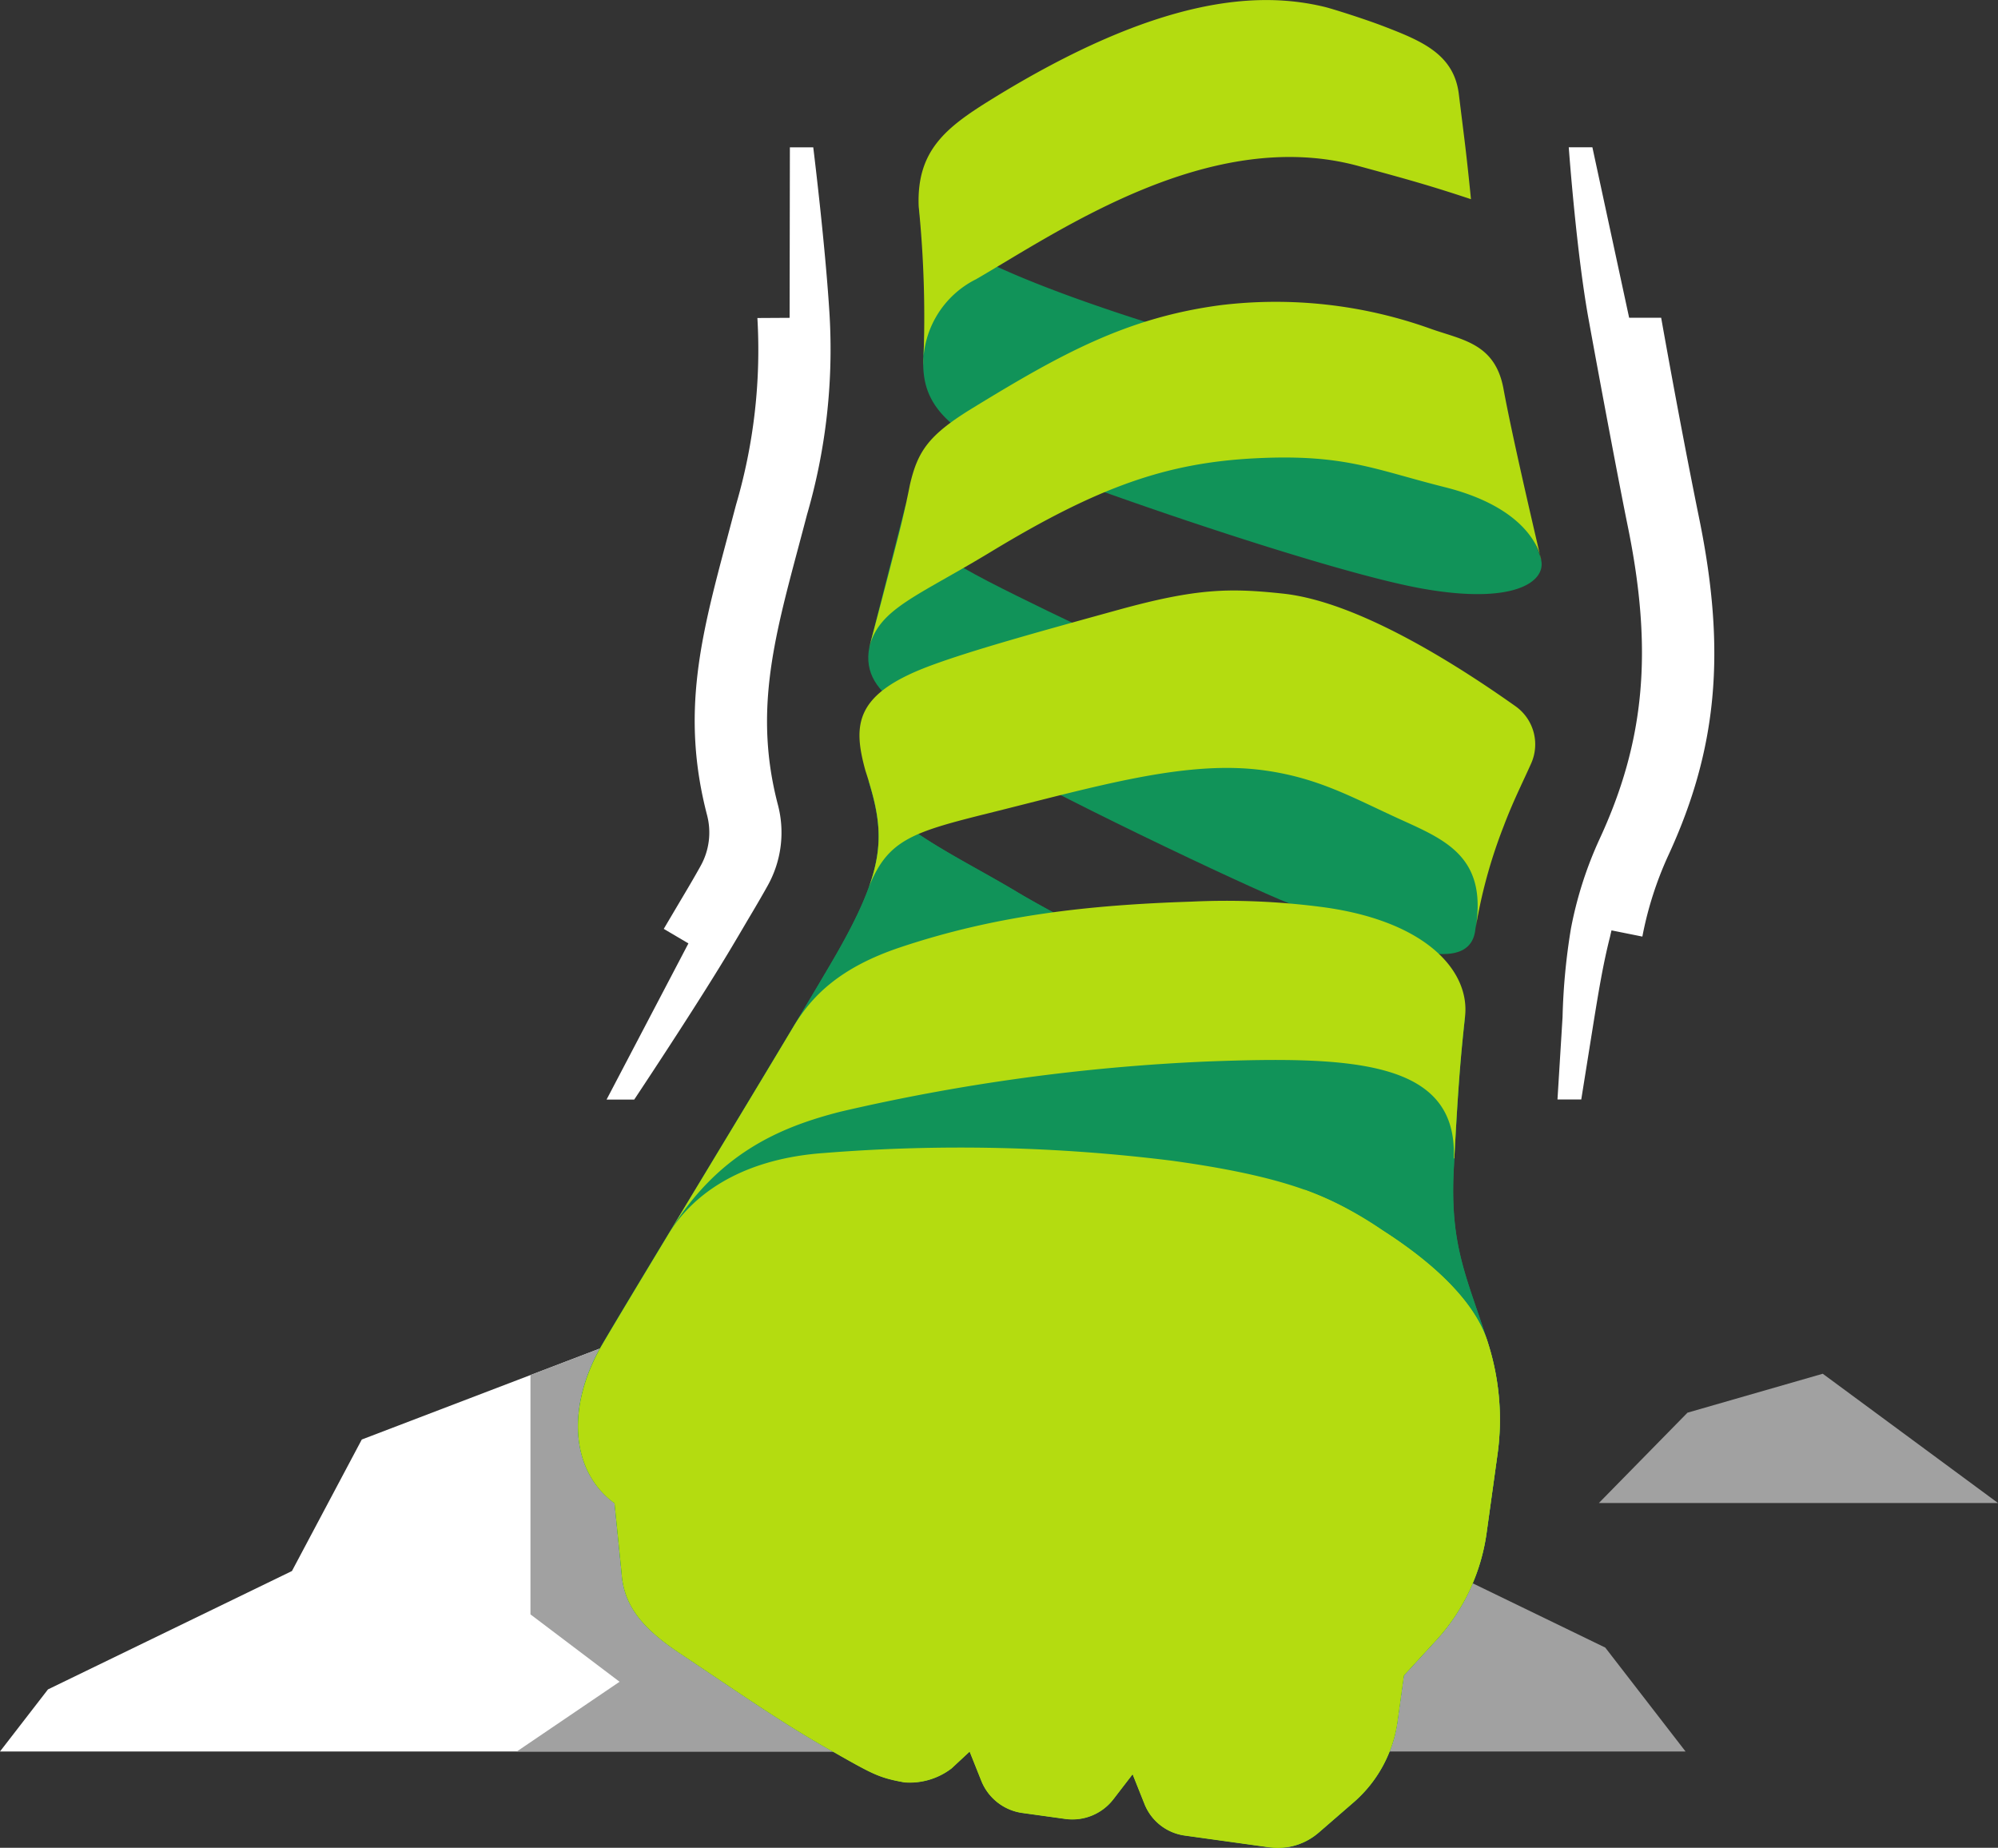
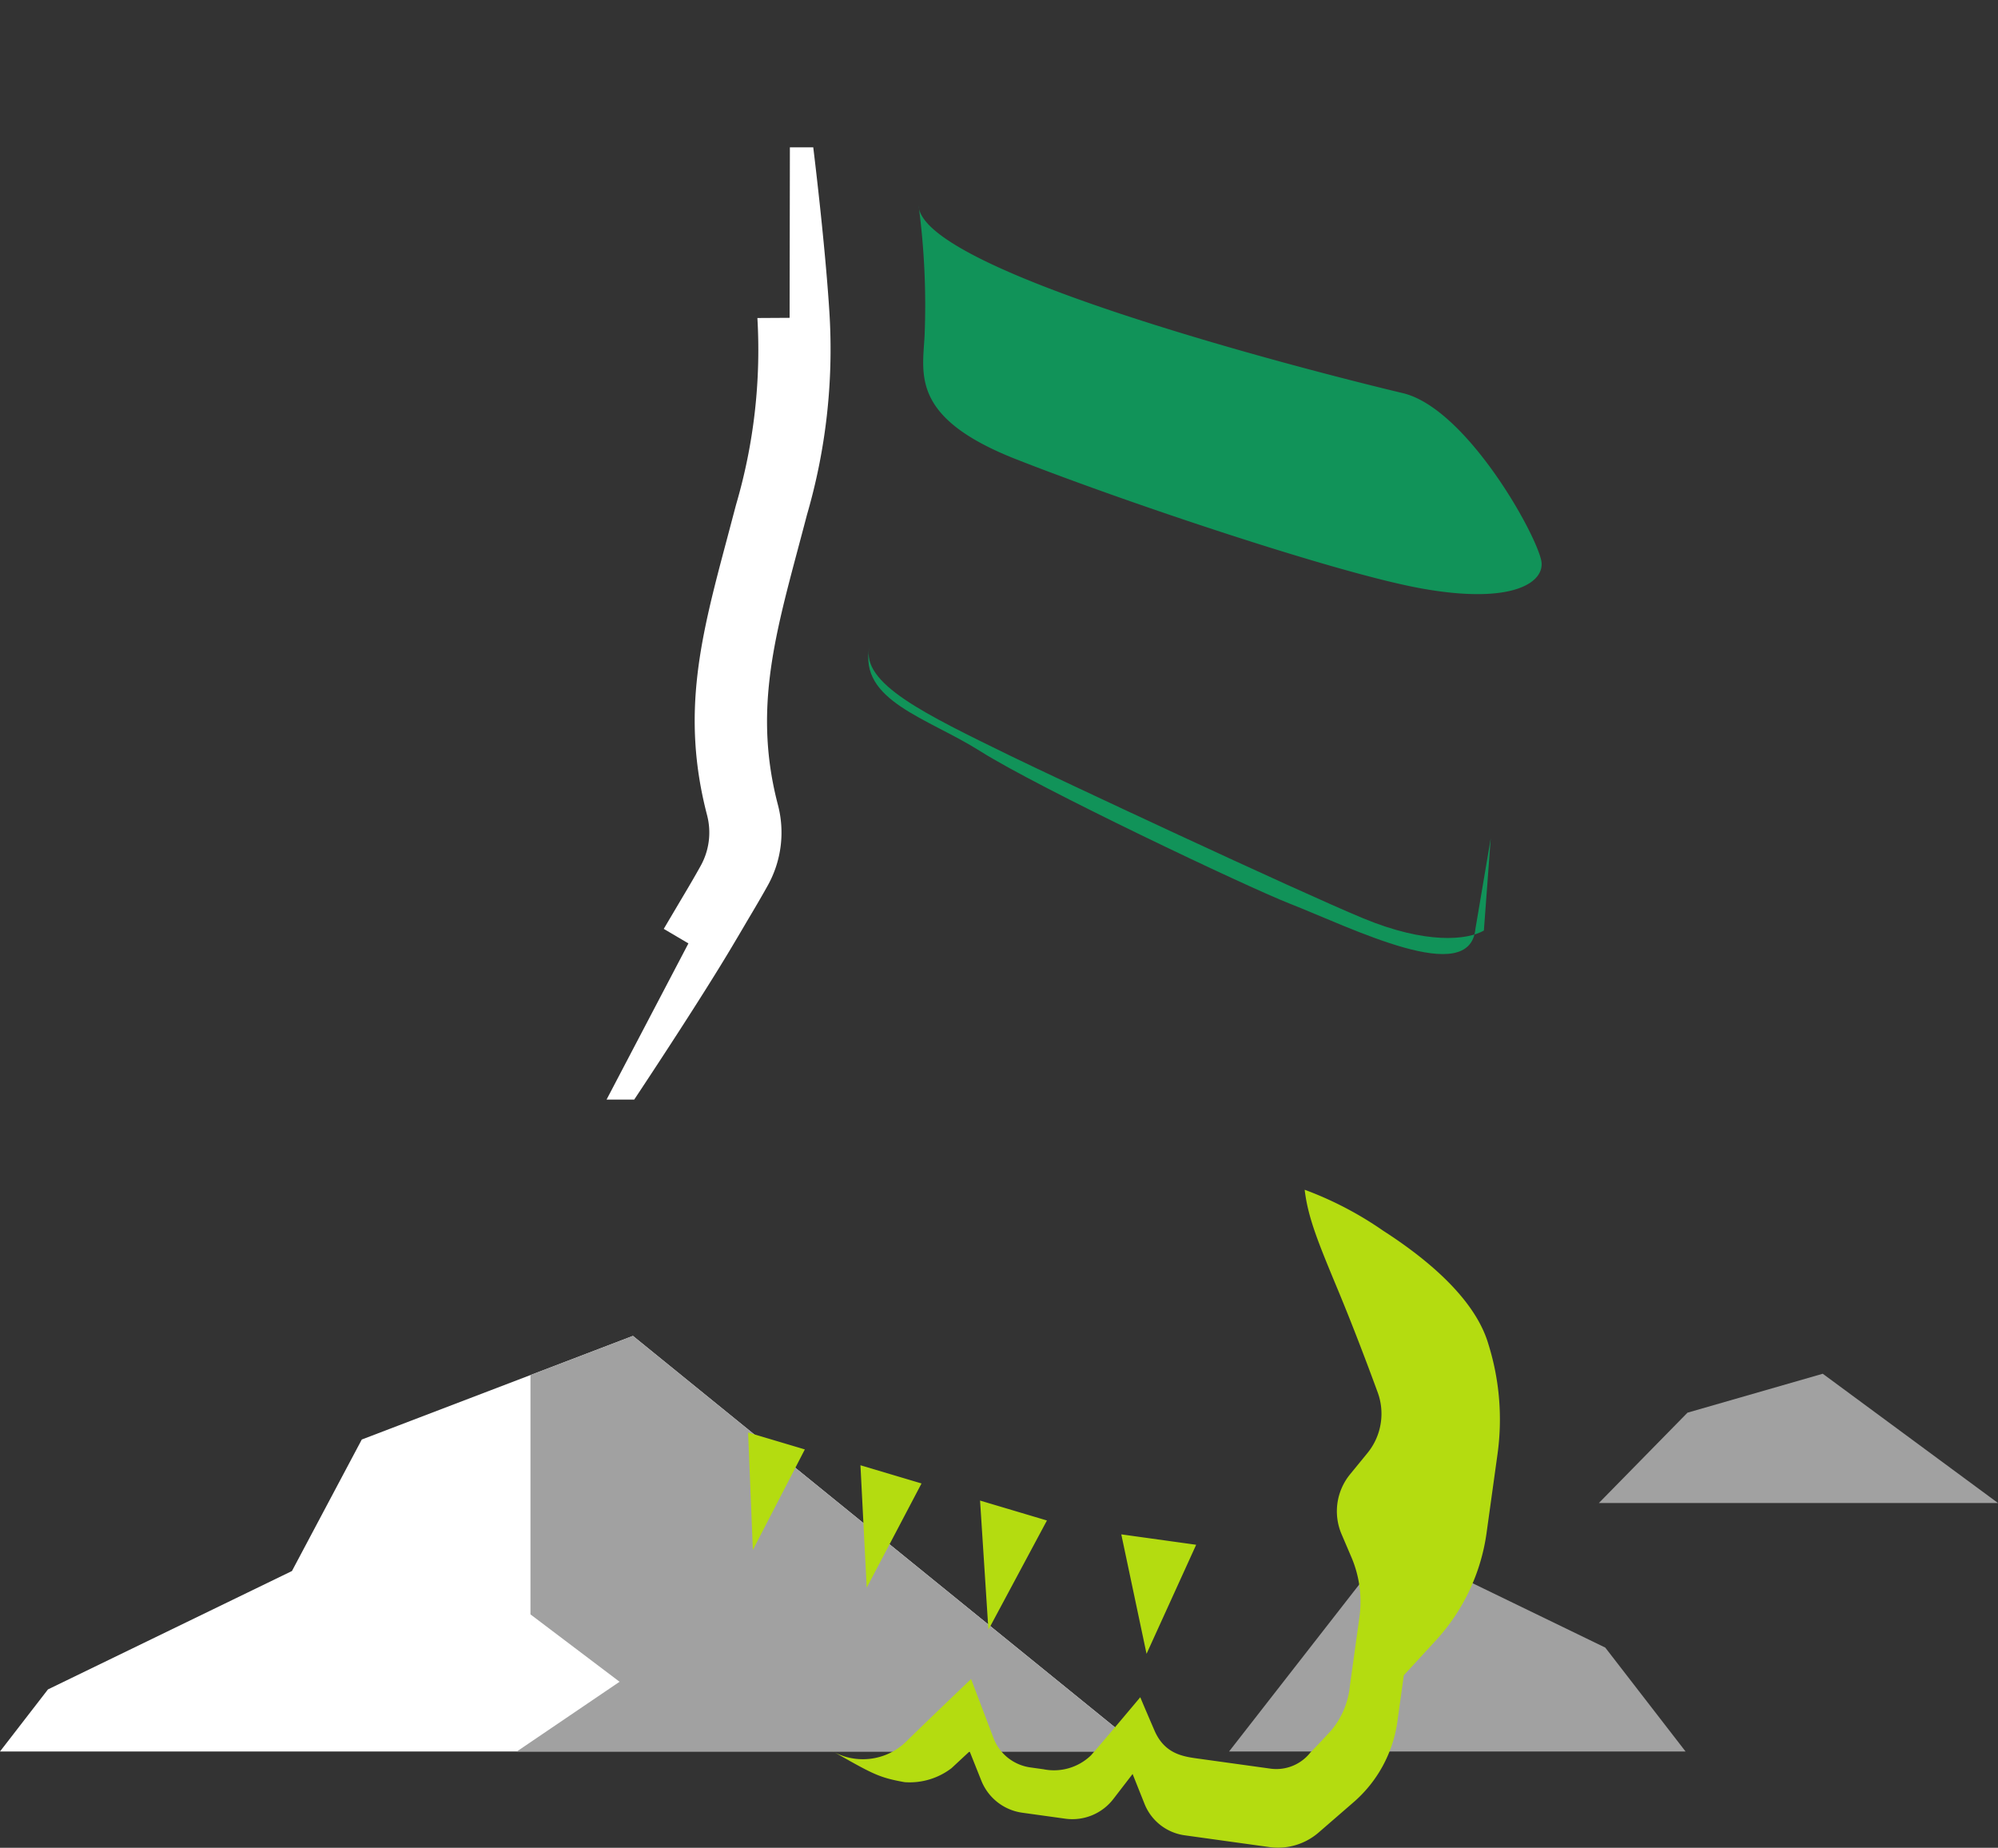
<svg xmlns="http://www.w3.org/2000/svg" width="140.407" height="129.833" viewBox="0 0 140.407 129.833">
  <rect x="0" y="0" width="140.407" height="129.833" fill="#333333" stroke="none" />
  <defs>
    <style>.a{fill:#a1a1a1;}.b{fill:#fff;}.c{fill:#119359;}.d{fill:#c6e769;}.e{fill:url(#a);}.f{fill:url(#b);}</style>
    <linearGradient id="a" x1="4.528" y1="2.123" x2="4.568" y2="3.378" gradientUnits="objectBoundingBox">
      <stop offset="0" stop-color="#b4dc10" />
      <stop offset="1" stop-color="#119359" />
    </linearGradient>
    <linearGradient id="b" x1="5.802" y1="3.918" x2="5.7" y2="6.786" gradientUnits="objectBoundingBox">
      <stop offset="0.06" stop-color="#b4dc10" />
      <stop offset="0.182" stop-color="#9bd11a" />
      <stop offset="0.577" stop-color="#51af3c" />
      <stop offset="0.859" stop-color="#229a51" />
      <stop offset="1" stop-color="#119359" />
    </linearGradient>
  </defs>
  <g transform="translate(-304.241 -917.366)">
    <path class="a" d="M444.648,1022.974H416.6l6.227-6.347,9.506-2.736Z" />
    <path class="a" d="M422.691,1040.432l-5.642-7.3-15.055-7.3-11.381,14.6Z" />
    <path class="b" d="M304.241,1040.432h80.442l-35.964-29.2-19.054,7.281-4.908,9.24-17.145,8.318Z" />
    <path class="a" d="M384.683,1040.432l-35.964-29.2-7.2,2.75V1030.8l6.262,4.734-7.223,4.9Z" />
-     <path class="c" d="M408.84,1011.837c-1.448-4.609-2.725-6.8-2.439-12.294.026-.5.05-.954.074-1.4v0h0c.281-5.208.43-6.754.719-9.349h0c-2.484,3.892-8.335,2.686-11.182,1.445-3.664-1.6-15.819-7.512-20.338-10.223-3-1.8-6.478-3.466-8.621-5.373l-1.776-2.424c1.238,4.035,1.138,6.4-2.632,12.825-4.228,7.209-13.621,22.572-16.09,26.8s-2.3,8.821.872,11.143l.491,4.864c.141,2.162,1.25,3.774,4.035,5.633,4.41,2.944,7.241,4.93,10.608,6.833,3.018,1.707,3.384,1.945,5.249,2.282a4.843,4.843,0,0,0,3.3-.982l1.273-1.184.822,2.059a3.638,3.638,0,0,0,2.877,2.254l3.019.419a3.636,3.636,0,0,0,3.383-1.384l1.352-1.756.838,2.1a3.563,3.563,0,0,0,2.819,2.208l5.959.828a4.364,4.364,0,0,0,3.459-1.025l2.458-2.131a9.166,9.166,0,0,0,3.075-5.666l.452-3.249,2.253-2.452a14.015,14.015,0,0,0,3.562-7.553l.766-5.517A17.687,17.687,0,0,0,408.84,1011.837Z" />
-     <path class="c" d="M365.052,971.5h0v0Z" />
-     <path class="c" d="M408.84,1011.837c-1.448-4.609-2.725-6.8-2.439-12.294.026-.5.05-.954.074-1.4v0h0c.281-5.208.43-6.754.719-9.349h0c-2.484,3.892-8.335,2.686-11.182,1.445-3.664-1.6-15.819-7.512-20.338-10.223-3-1.8-6.478-3.466-8.621-5.373l-1.776-2.424c1.238,4.035,1.138,6.4-2.632,12.825-4.228,7.209-13.621,22.572-16.09,26.8s-2.3,8.821.872,11.143l.491,4.864c.141,2.162,1.25,3.774,4.035,5.633,4.41,2.944,7.241,4.93,10.608,6.833,3.018,1.707,3.384,1.945,5.249,2.282a4.843,4.843,0,0,0,3.3-.982l1.273-1.184.822,2.059a3.638,3.638,0,0,0,2.877,2.254l3.019.419a3.636,3.636,0,0,0,3.383-1.384l1.352-1.756.838,2.1a3.563,3.563,0,0,0,2.819,2.208l5.959.828a4.364,4.364,0,0,0,3.459-1.025l2.458-2.131a9.166,9.166,0,0,0,3.075-5.666l.452-3.249,2.253-2.452a14.015,14.015,0,0,0,3.562-7.553l.766-5.517A17.687,17.687,0,0,0,408.84,1011.837Z" />
    <path class="d" d="M365.052,971.5h0v0Z" />
    <path class="c" d="M375.611,949.62c7.617,3,22.628,8.043,28.558,9.1,6.515,1.166,8.715-.5,8.375-2-.478-2.105-5.332-10.681-9.715-11.729-7.563-1.806-33.84-8.619-34.032-13.172l0,0a53.119,53.119,0,0,1,.419,9.114l0,0C369.078,943.668,368.233,946.713,375.611,949.62Z" />
-     <path class="c" d="M407.924,982.634c-.39,4.129-8.6-.028-13.11-1.8-2.933-1.151-17.578-8.089-21.7-10.695-3.69-2.333-8.549-3.535-7.775-7.334l2.6-10.188c-.614,2.582,3.894,4.729,9.917,7.673,3.046,1.488,20.108,9.477,24.784,11.414,4.427,1.833,7.311,1.532,8.479.858L409,976.281Z" />
-     <path class="e" d="M373.759,974.495c-5.4,1.344-7.135,1.87-8.455,5.2h0c1.115-3.11.747-5.132-.248-8.186h0c-.892-3.244-.762-5.4,4.614-7.386,2.915-1.078,7.472-2.339,13.157-3.906,5.47-1.509,7.8-1.548,11.587-1.14,5.417.584,12.561,5.245,16.32,7.907a3.285,3.285,0,0,1,1.111,4.016c-.594,1.333-1.278,2.674-1.946,4.445a35.405,35.405,0,0,0-1.967,7.192l0,0c.864-5.075-2.148-6.267-5.336-7.72-3.31-1.509-5.687-2.889-9.492-3.418C387.635,970.738,381.45,972.583,373.759,974.495Zm16.247-35.686c-6.568.874-11.158,3.4-17.394,7.216-3.1,1.893-3.878,3.018-4.431,5.416-.071.363-.145.719-.221,1.071-.007.037-.014.07-.021.108h0q-.29,1.334-.612,2.581c-.89,3.463-1.541,5.924-1.985,7.587v.019c.693-2.685,3.327-3.513,8.525-6.663,7.572-4.589,12.373-6.267,18.625-6.578s8.376.8,13.284,2.031c6.443,1.617,6.77,5.125,6.77,5.125-.648-2.789-2.061-8.835-2.649-12.037s-2.9-3.43-5.108-4.215A32.236,32.236,0,0,0,390.006,938.809Zm-17.212-1.8c5.893-3.408,16.491-10.814,26.91-7.979,3.334.907,4.944,1.348,7.907,2.332,0,0-.22-2.272-.454-4.163l-.4-3.228c-.347-2.8-2.61-3.727-5.242-4.742-1.407-.542-3.659-1.249-4.172-1.374-4.657-1.131-11.676-.775-23.466,6.516-3.168,1.96-5.216,3.575-5.079,7.455l0,.007a77.771,77.771,0,0,1,.322,11.2A6.707,6.707,0,0,1,372.794,937.005Zm34.4,51.789h0c.359-3.167-2.676-6.677-9.889-7.679a51.723,51.723,0,0,0-9.345-.4c-7.273.237-13.74.961-20.466,3.214-4.218,1.413-6.2,3.4-7.492,5.565-2.676,4.473-6.025,10-8.784,14.57,3.425-5.666,7.843-7.505,12.077-8.588A139.983,139.983,0,0,1,389.1,991.95c10.225-.382,17.6-.07,17.3,6.817l.043-.013c.247-4.653.418-6.9.751-9.96Zm-10.287,57.339,2.458-2.131a9.166,9.166,0,0,0,3.075-5.666l.452-3.249,2.253-2.452a14.015,14.015,0,0,0,3.562-7.553l.766-5.517a17.687,17.687,0,0,0-.633-7.728c-.925-3.212-4.334-6.029-7.428-8.014s-5.55-3.622-14.783-4.9a120.112,120.112,0,0,0-24.459-.547c-6.194.435-9.448,3.208-10.954,5.7-2.06,3.411-3.791,6.285-4.661,7.774-2.469,4.227-2.3,8.821.872,11.143l.491,4.864c.141,2.162,1.25,3.774,4.035,5.633,4.41,2.944,7.241,4.93,10.608,6.833,3.018,1.707,3.384,1.945,5.249,2.282a4.843,4.843,0,0,0,3.3-.982l1.273-1.184.822,2.059a3.638,3.638,0,0,0,2.877,2.254l3.019.419a3.636,3.636,0,0,0,3.383-1.384l1.352-1.756.838,2.1a3.563,3.563,0,0,0,2.819,2.208l5.959.828A4.364,4.364,0,0,0,396.907,1046.133Z" />
+     <path class="c" d="M407.924,982.634c-.39,4.129-8.6-.028-13.11-1.8-2.933-1.151-17.578-8.089-21.7-10.695-3.69-2.333-8.549-3.535-7.775-7.334c-.614,2.582,3.894,4.729,9.917,7.673,3.046,1.488,20.108,9.477,24.784,11.414,4.427,1.833,7.311,1.532,8.479.858L409,976.281Z" />
    <path class="f" d="M383.038,1025.177l5.262.731-3.487,7.662Zm-5.225-.975-4.7-1.4.587,9.077ZM369,1021.6l-4.292-1.278.441,8.6Zm-8.2-2.391-3.987-1.188.335,8.251Zm40.611-15.388a24.644,24.644,0,0,0-5.486-2.858c.232,1.976.971,3.752,2.341,7.049,1.092,2.629,2.111,5.336,2.791,7.191a4.363,4.363,0,0,1-.72,4.26l-1.226,1.5a4.1,4.1,0,0,0-.594,4.2l.693,1.621a7.945,7.945,0,0,1,.563,4.21l-.665,4.784a5.743,5.743,0,0,1-1.343,3.206c-.938,1.009-.938,1.009-1.418,1.494a3.044,3.044,0,0,1-2.776,1.167l-5.047-.7c-1.061-.147-2.418-.288-3.151-1.981-.85-1.964-1-2.344-1-2.344s-2.674,3.19-3.465,4.084a3.741,3.741,0,0,1-3.34.977l-.922-.129a3.244,3.244,0,0,1-2.587-2.062l-1.576-4.149s-3.439,3.284-4.579,4.414a4.356,4.356,0,0,1-5.334.559c3.006,1.7,3.375,1.937,5.237,2.274a4.843,4.843,0,0,0,3.3-.982l1.273-1.184.822,2.059a3.638,3.638,0,0,0,2.877,2.254l3.019.419a3.636,3.636,0,0,0,3.383-1.384l1.352-1.756.838,2.1a3.563,3.563,0,0,0,2.819,2.208l5.959.828a4.364,4.364,0,0,0,3.459-1.025l2.458-2.131a9.166,9.166,0,0,0,3.075-5.666l.452-3.249,2.253-2.452a14.015,14.015,0,0,0,3.562-7.553l.766-5.517a17.687,17.687,0,0,0-.633-7.728C407.915,1008.625,404.506,1005.808,401.412,1003.823Z" />
-     <path class="b" d="M417.387,983.174h0c.031-.151.068-.289.1-.436l2.169.436a24.868,24.868,0,0,1,1.819-5.693c3.455-7.472,4.086-14.336,2.174-23.69-.582-2.85-1.578-7.952-2.672-14.1h-2.25l-2.583-11.978h-1.66c.033.456.554,7.46,1.39,12.064.864,4.761,2.172,11.705,2.758,14.571,1.779,8.712,1.208,15.072-1.973,21.95a27.194,27.194,0,0,0-2.023,6.318,44.361,44.361,0,0,0-.588,6.211l-.357,5.793h1.671l.886-5.542C416.576,987.07,416.9,985.077,417.387,983.174Z" />
    <path class="b" d="M355.576,984.056c.847-1.418.95-1.61,1.408-2.38q.721-1.211,1.215-2.1a7.651,7.651,0,0,0,.7-5.692c-1.666-6.4-.3-11.513,1.427-17.993l.05-.188c.183-.689.376-1.409.573-2.164a41.577,41.577,0,0,0,1.589-14.036c-.273-4.527-1.007-10.644-1.146-11.783h-1.643l-.019,11.978-2.264.013a38.577,38.577,0,0,1-1.5,13.118c-.2.751-.386,1.466-.569,2.151l-.05.189c-1.835,6.878-3.283,12.31-1.417,19.476a4.816,4.816,0,0,1-.456,3.568q-.477.861-1.173,2.028c-.46.776-.935,1.578-1.415,2.392l1.733,1.021-5.752,10.973h1.944C350.138,992.627,353.544,987.457,355.576,984.056Z" />
  </g>
</svg>